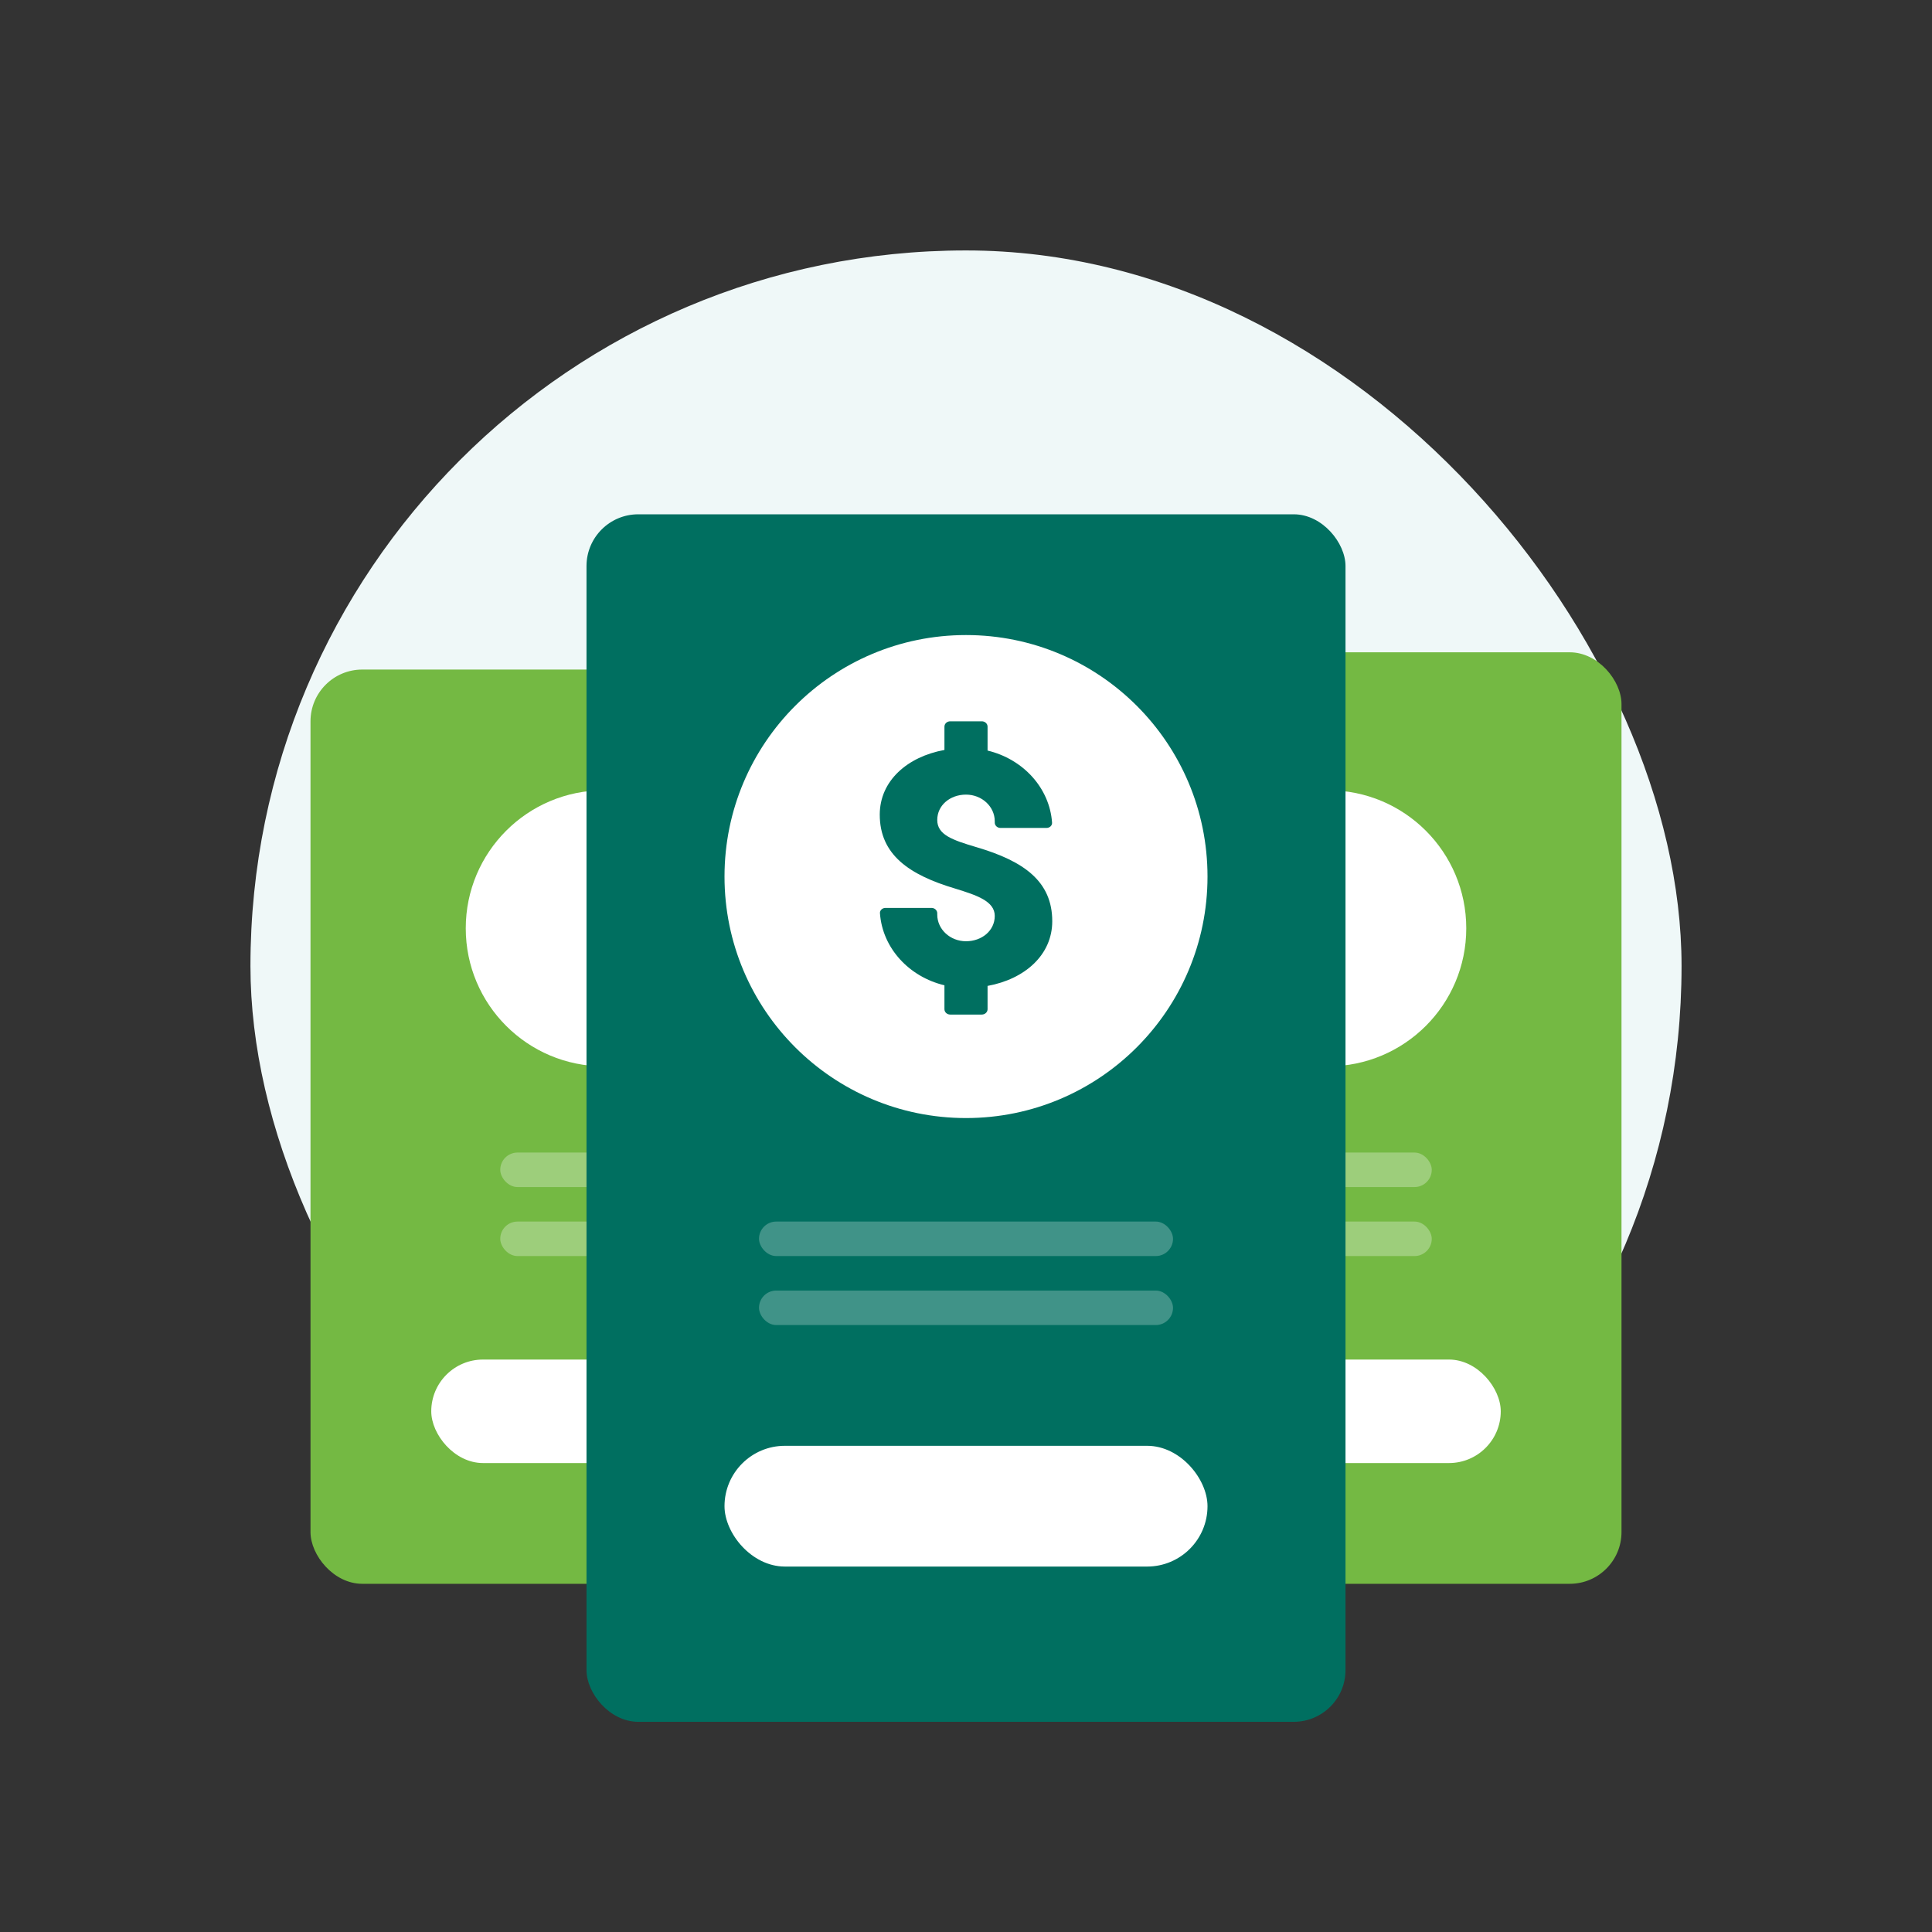
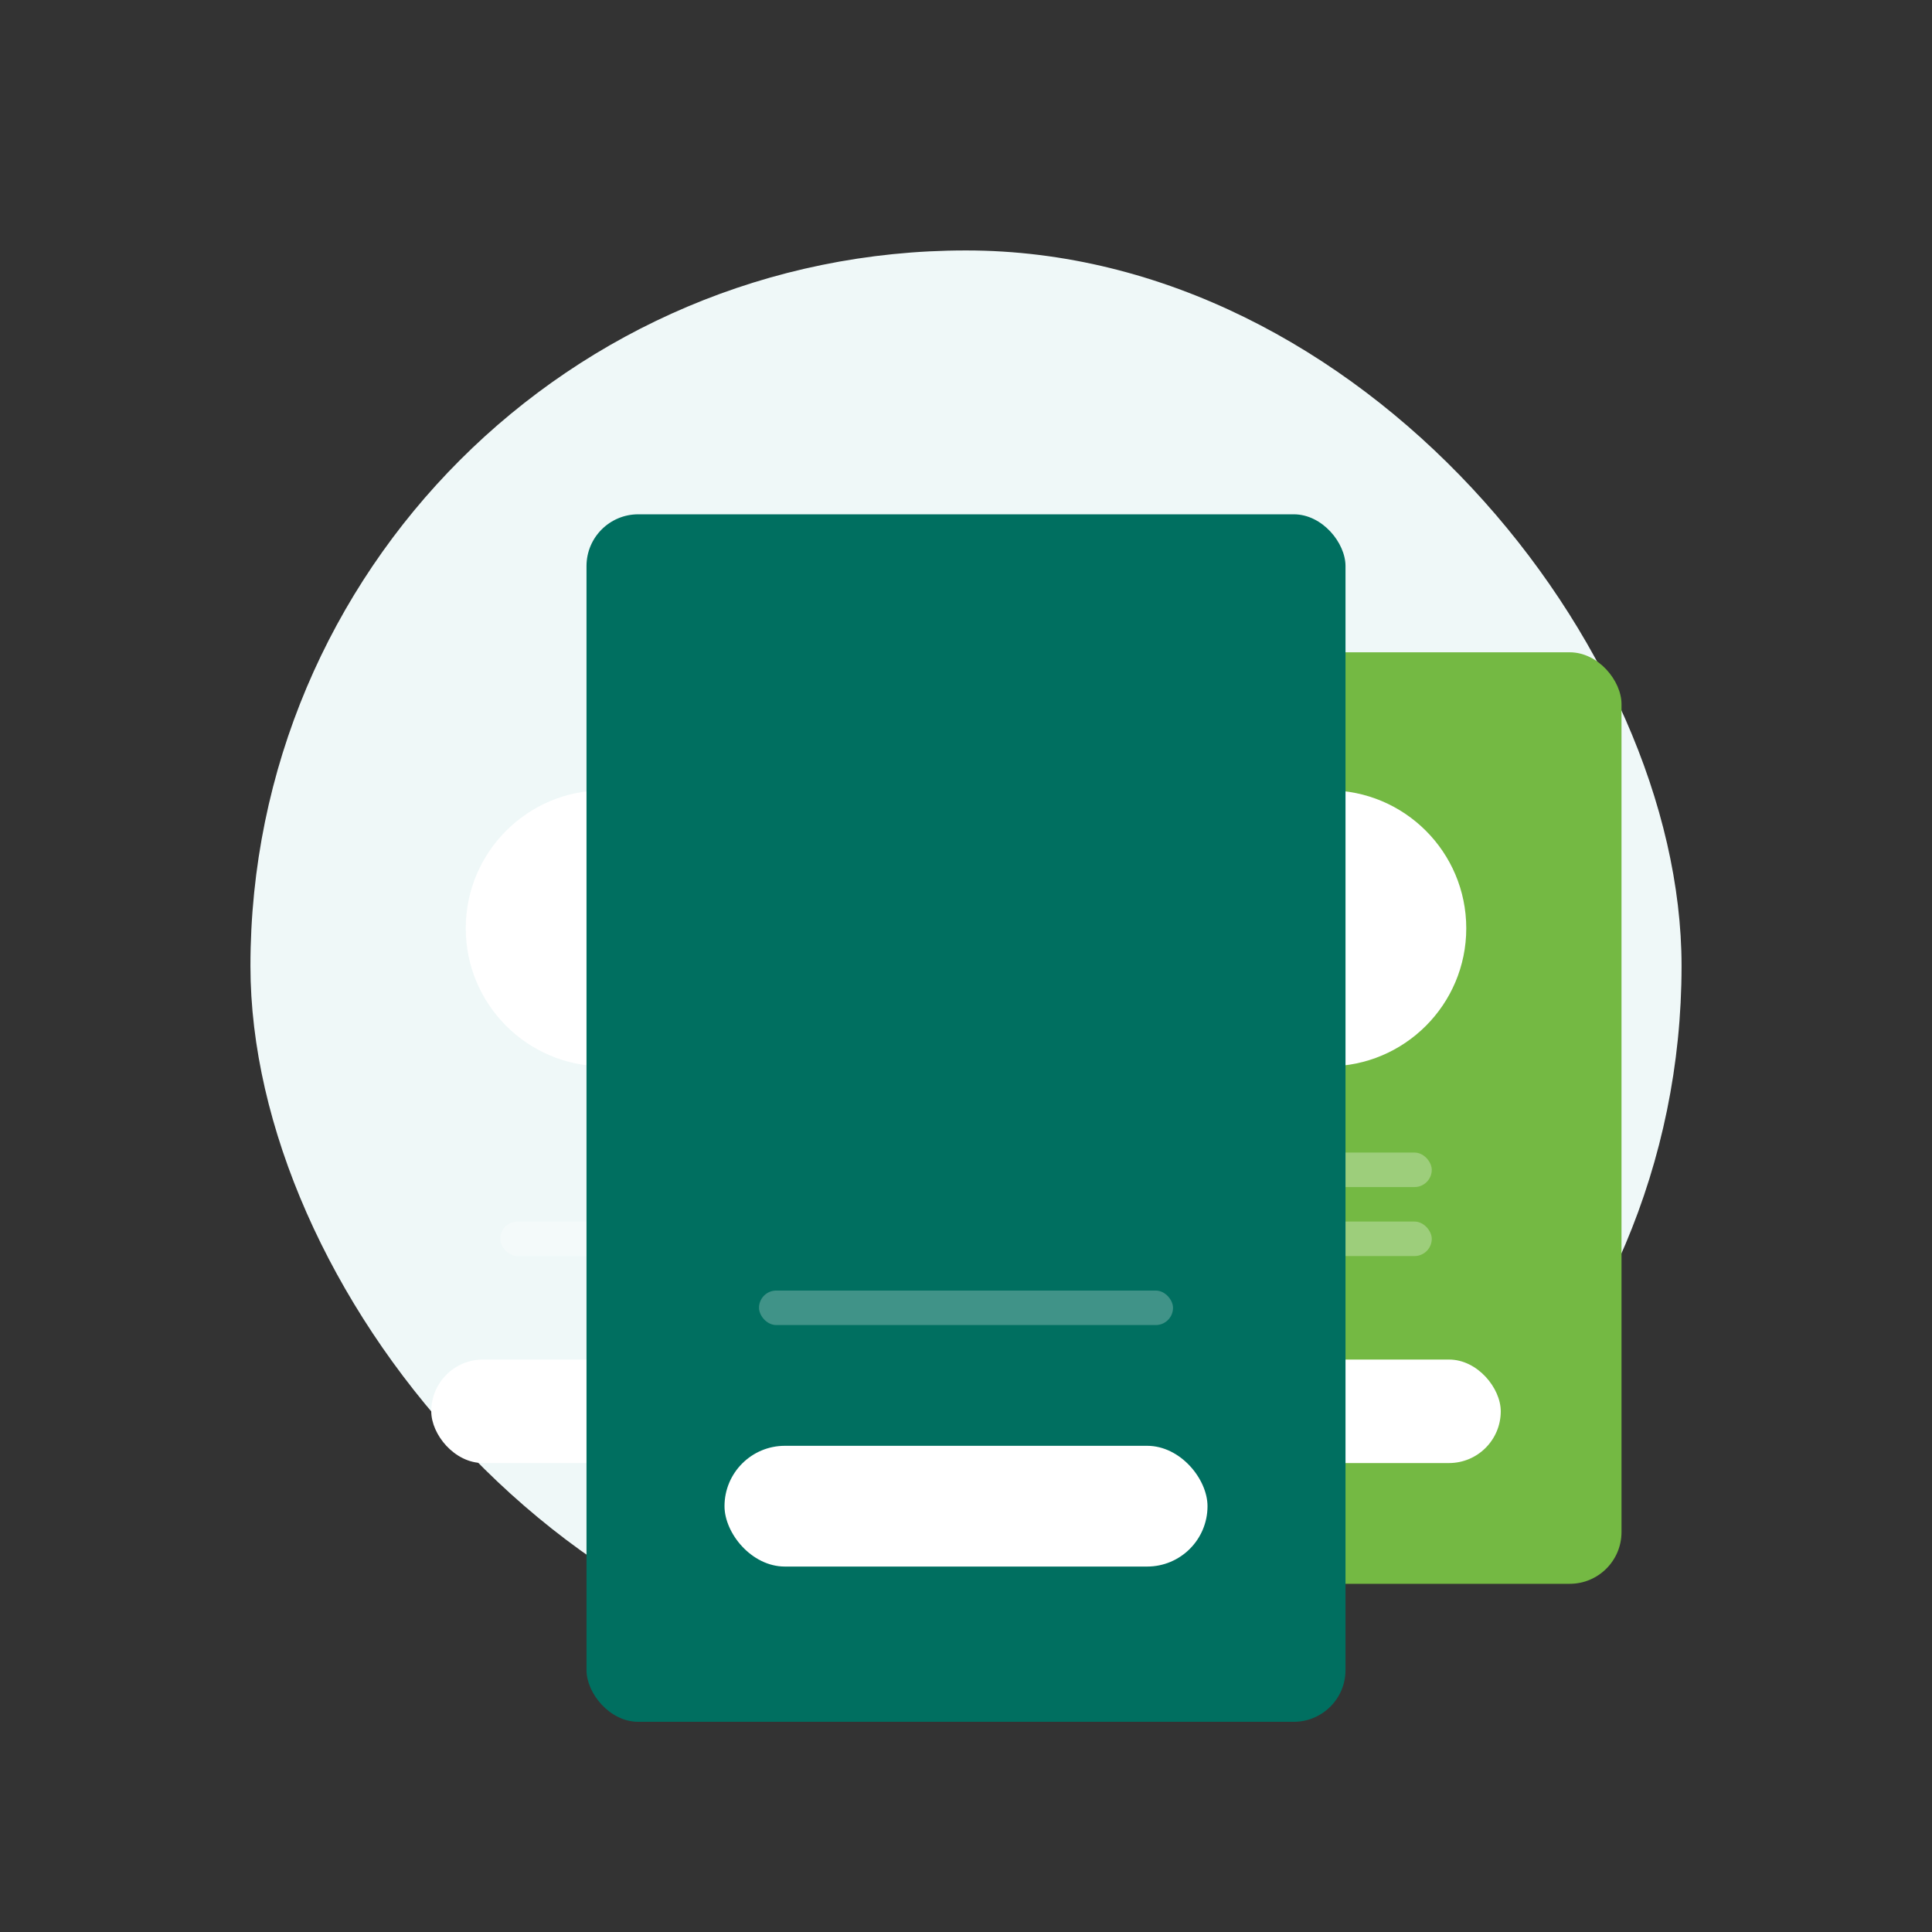
<svg xmlns="http://www.w3.org/2000/svg" width="216" height="216" viewBox="0 0 216 216" fill="none">
  <rect x="0" y="0" width="216" height="216" fill="#333333" stroke="none" />
  <rect x="28" y="28" width="160" height="160" rx="80" fill="#EFF8F8" />
-   <rect x="34.715" y="74.857" width="75.214" height="102.214" rx="5.786" fill="#74B943" />
-   <rect opacity="0.3" x="55.929" y="128.857" width="32.786" height="3.857" rx="1.929" fill="white" />
  <rect opacity="0.3" x="55.929" y="136.572" width="32.786" height="3.857" rx="1.929" fill="white" />
  <rect x="106.072" y="72.928" width="75.214" height="104.143" rx="5.786" fill="#74B943" />
  <rect opacity="0.3" x="127.286" y="128.857" width="32.786" height="3.857" rx="1.929" fill="white" />
  <rect opacity="0.3" x="127.286" y="136.572" width="32.786" height="3.857" rx="1.929" fill="white" />
  <circle cx="148.501" cy="103.786" r="15.429" fill="white" />
  <circle cx="67.501" cy="103.786" r="15.429" fill="white" />
  <rect x="48.215" y="152" width="119.571" height="11.571" rx="5.786" fill="white" />
  <rect x="65.572" y="57.5" width="84.857" height="135" rx="5.786" fill="#006F60" />
-   <circle cx="108.001" cy="98" r="27" fill="white" />
-   <path fill-rule="evenodd" clip-rule="evenodd" d="M117.643 102.997C117.643 98.526 114.463 96.279 109.205 94.725C106.419 93.904 104.786 93.316 104.786 91.671C104.786 90.025 106.225 88.839 108.001 88.839C109.776 88.839 111.215 90.173 111.215 91.82V91.969C111.215 92.298 111.503 92.565 111.858 92.565H117.001C117.355 92.565 117.646 92.298 117.622 91.969C117.345 88.07 114.367 84.861 110.411 83.914V81.239C110.411 80.91 110.123 80.643 109.768 80.643H106.233C105.878 80.643 105.59 80.91 105.59 81.239V83.845C101.433 84.601 98.358 87.304 98.358 91.075C98.358 95.545 101.622 97.808 106.796 99.346C109.207 100.091 111.215 100.755 111.215 102.401C111.215 104.046 109.776 105.232 108.001 105.232C106.225 105.232 104.786 103.898 104.786 102.252V102.103C104.786 101.774 104.498 101.506 104.143 101.506H99.001C98.646 101.506 98.355 101.774 98.38 102.103C98.656 106.001 101.634 109.211 105.59 110.157V112.832C105.59 113.161 105.878 113.429 106.233 113.429H109.768C110.123 113.429 110.411 113.161 110.411 112.832V110.226C114.568 109.47 117.643 106.768 117.643 102.997Z" fill="#006F60" />
-   <rect opacity="0.25" x="84.858" y="136.572" width="46.286" height="3.857" rx="1.929" fill="white" />
  <rect opacity="0.25" x="84.858" y="144.286" width="46.286" height="3.857" rx="1.929" fill="white" />
  <rect x="81.001" y="161.643" width="54" height="13.5" rx="6.75" fill="white" />
</svg>